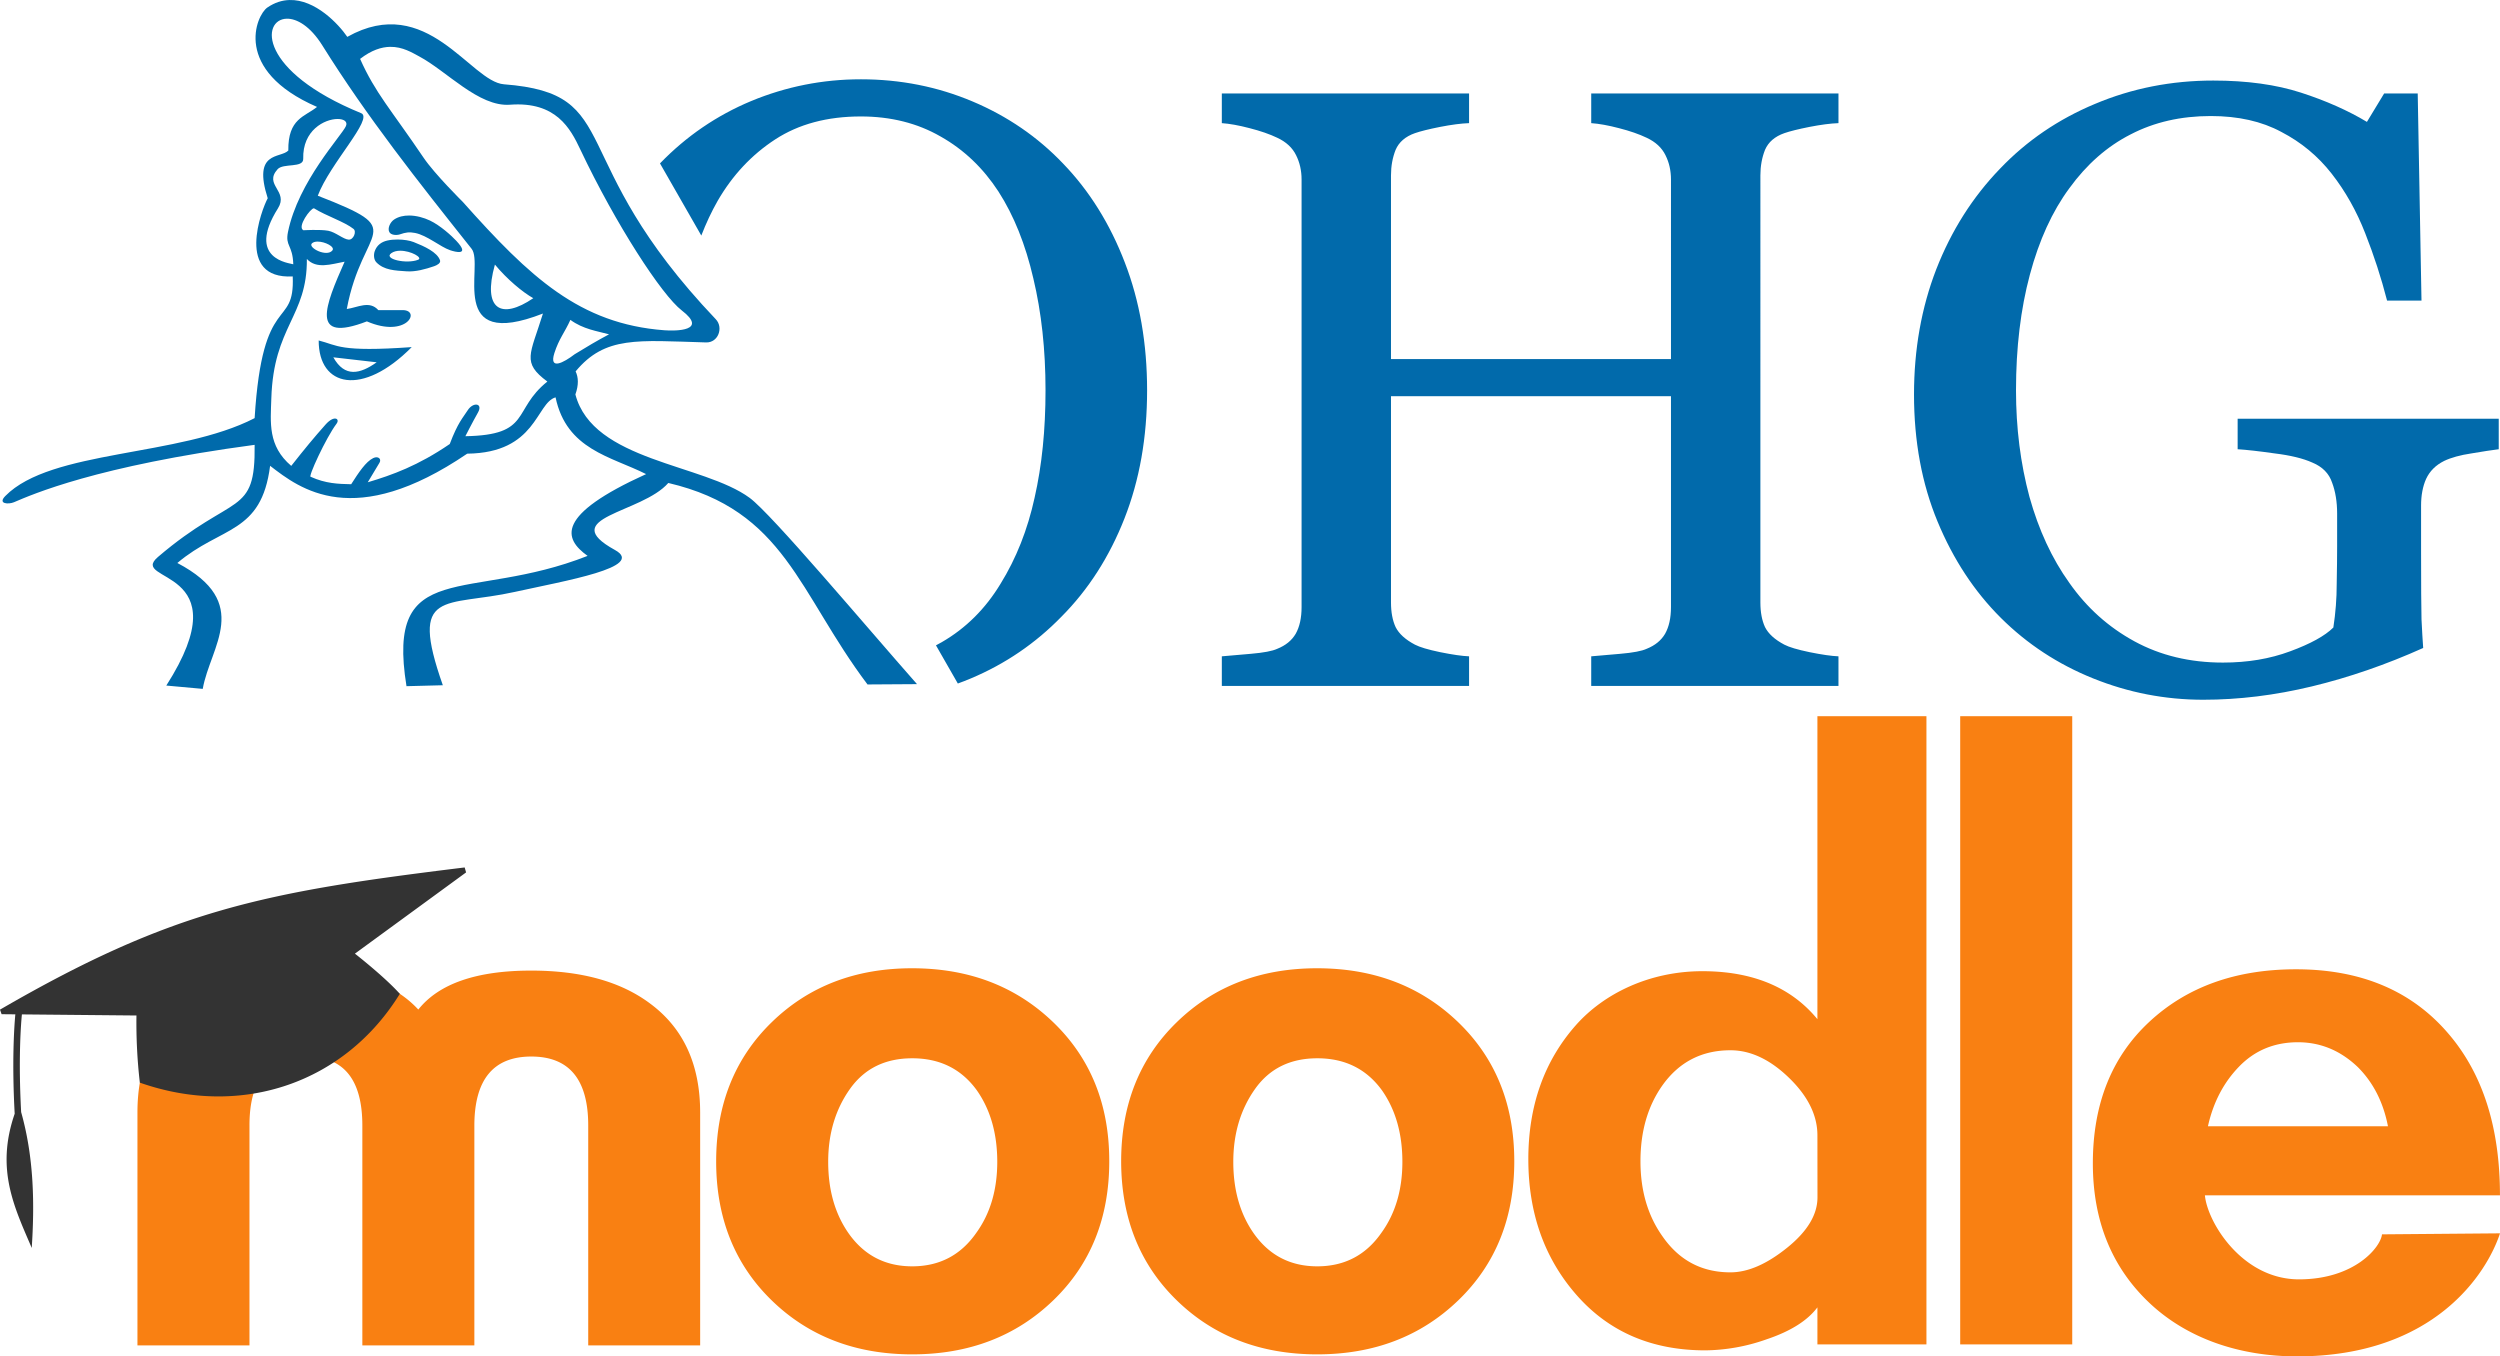
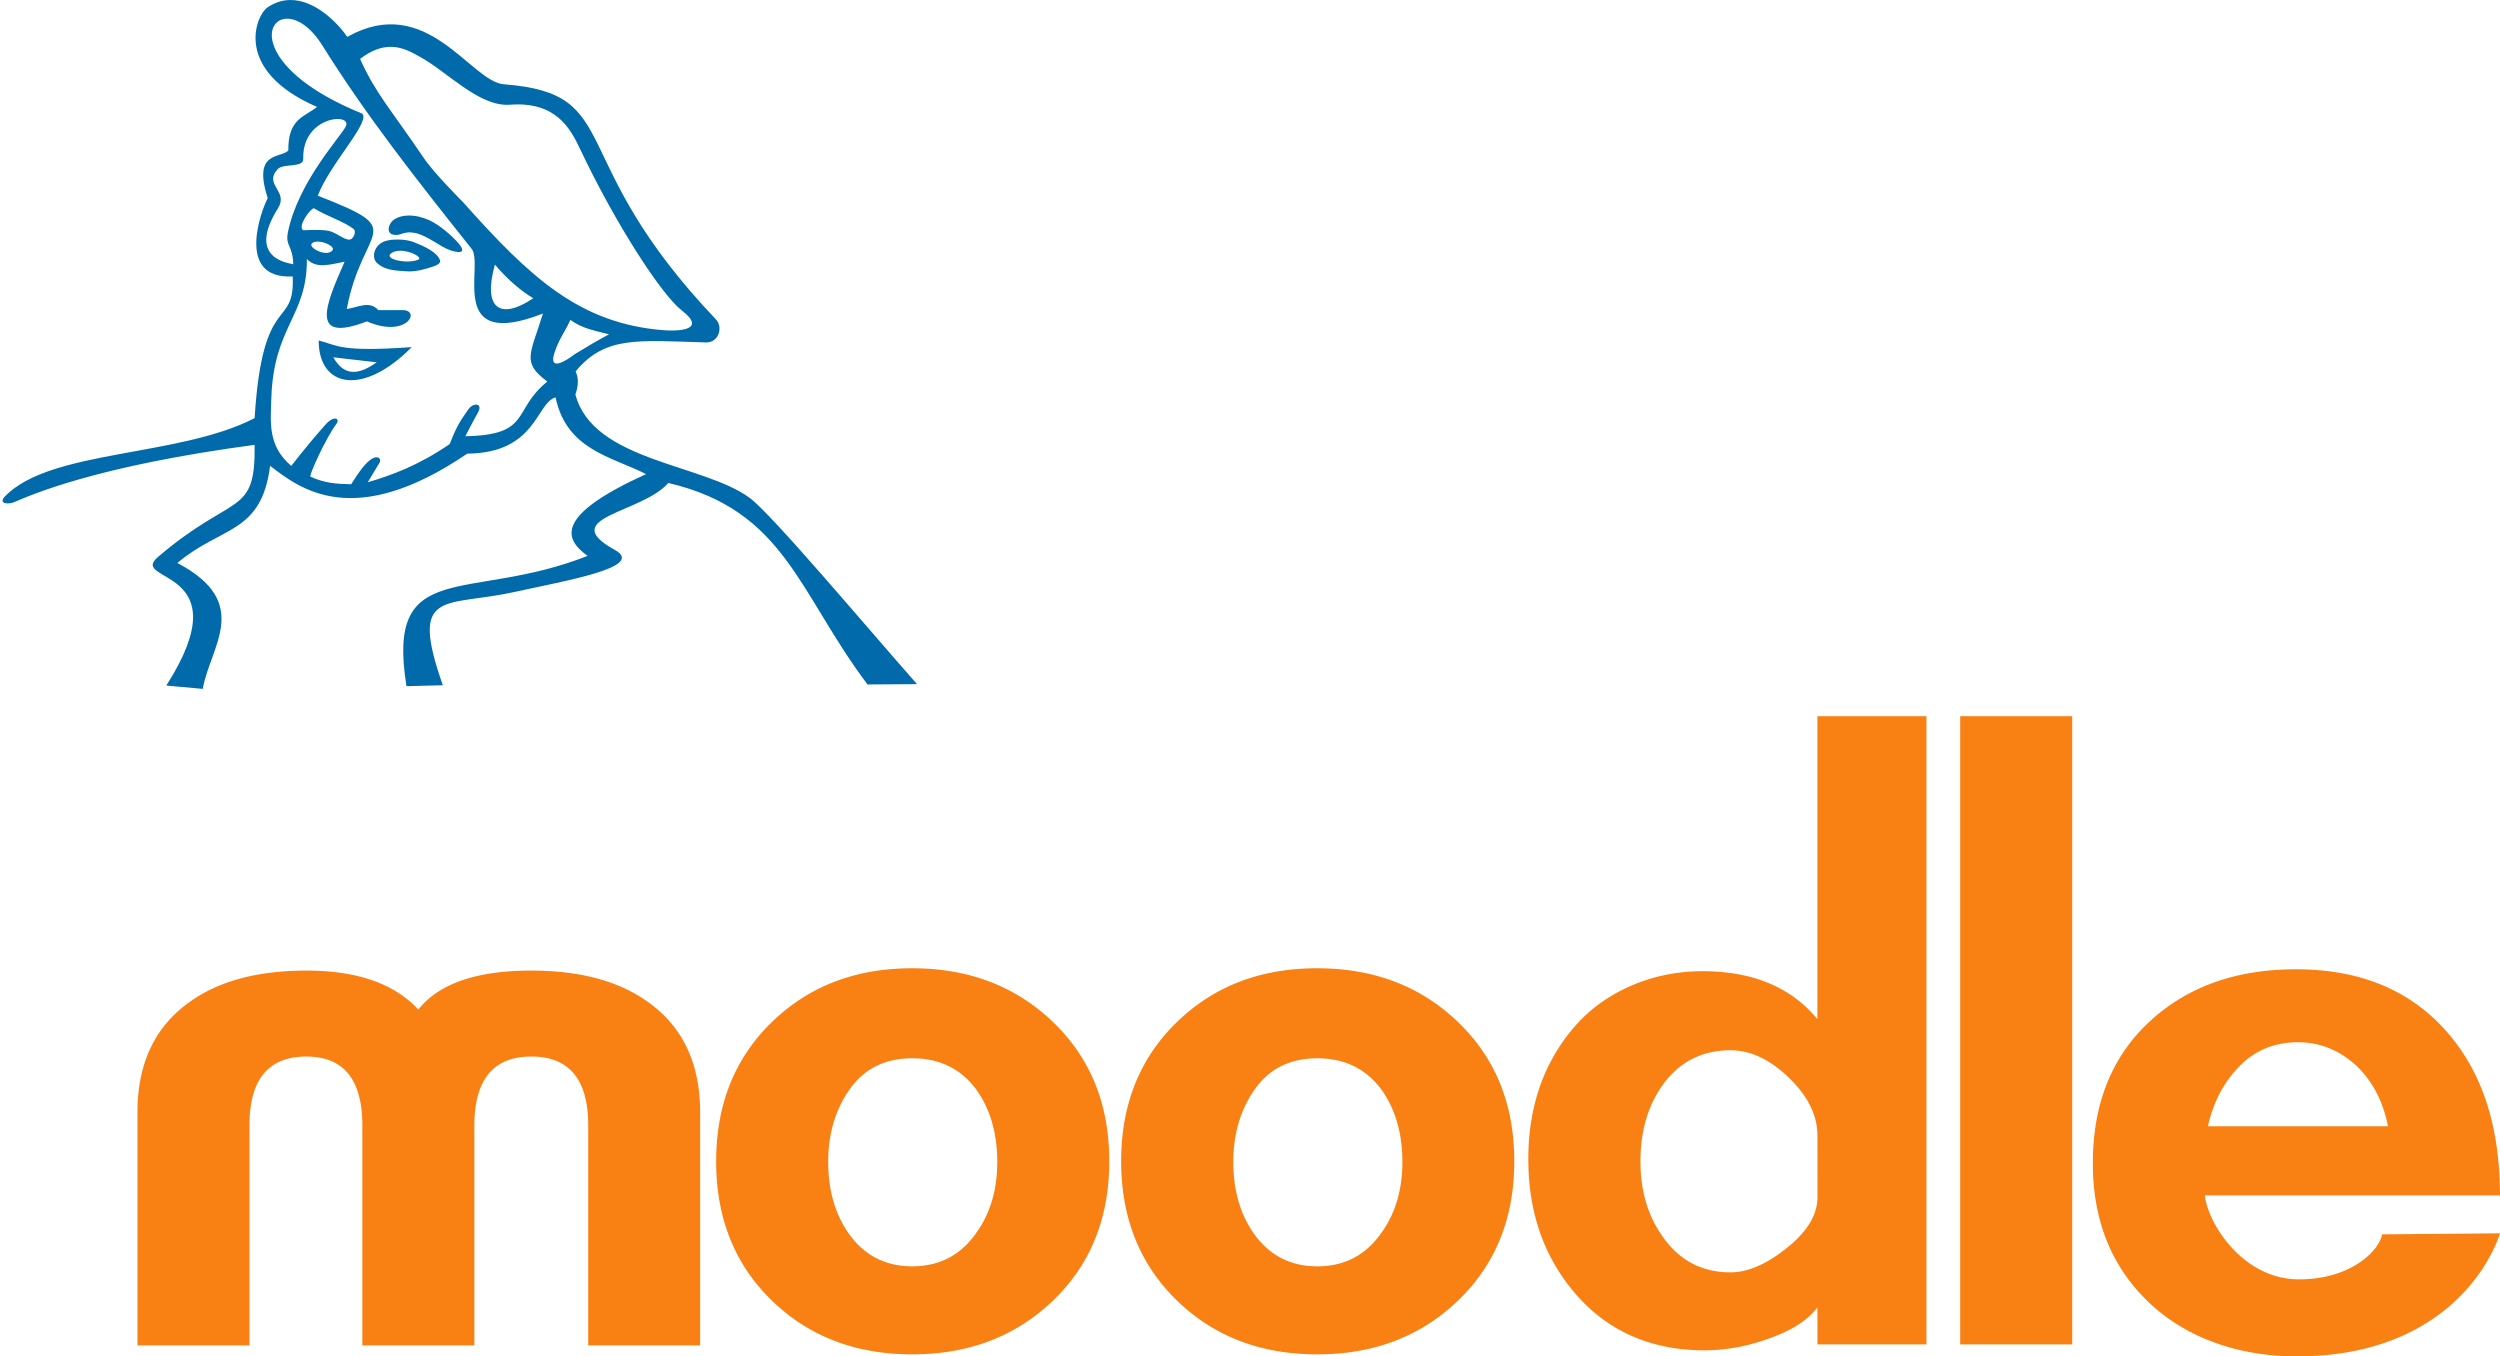
<svg xmlns="http://www.w3.org/2000/svg" xmlns:ns1="http://sodipodi.sourceforge.net/DTD/sodipodi-0.dtd" xmlns:ns2="http://www.inkscape.org/namespaces/inkscape" viewBox="0 0 1230.87 667.806" version="1.1" id="svg2" ns1:docname="ohg-moodle-logo.svg" width="1230.87" height="667.806" ns2:version="1.3.2 (091e20ef0f, 2023-11-25)">
  <defs id="defs2" />
  <ns1:namedview id="namedview2" pagecolor="#ffffff" bordercolor="#000000" borderopacity="0.25" ns2:showpageshadow="2" ns2:pageopacity="0.0" ns2:pagecheckerboard="0" ns2:deskcolor="#d1d1d1" ns2:zoom="1.0938046" ns2:cx="601.56995" ns2:cy="245.93057" ns2:window-width="2560" ns2:window-height="1376" ns2:window-x="0" ns2:window-y="0" ns2:window-maximized="1" ns2:current-layer="svg2" />
  <path fill="#f98012" d="m 289.61,662.396 v -108.26 q 0,-33.94 -28,-33.95 -28,-0.01 -28.06,33.95 v 108.26 H 178.4 v -108.26 q 0,-33.94 -27.57,-33.95 -28.05,0 -28,33.95 v 108.26 H 67.67 v -114.65 q 0,-35.43 24.6,-53.63 21.66,-16.25 58.56,-16.25 37.41,0 55.12,19.19 15.26,-19.19 55.62,-19.19 36.9,0 58.54,16.25 24.6,18.19 24.61,53.63 v 114.65 z m 675.49,-0.5 v -309.27 h 55.16 v 309.27 z m -70.3,0 v -18.22 q -7.39,9.84 -25.11,15.76 a 92.81,92.81 0 0 1 -30.05,5.41 q -39.4,0 -63.28,-27.09 -23.88,-27.09 -23.89,-67 c 0,-26.25 7.76,-48.3 23.4,-66 13.85,-15.65 36.35,-26.59 62.29,-26.59 29.22,0 46.28,11 56.64,23.63 v -149.17 h 53.68 v 309.27 z m 0,-102.92 q 0,-14.78 -14,-28.33 -14,-13.55 -28.8,-13.55 -21.16,0 -33.48,17.24 -10.85,15.3 -10.84,37.43 0,21.68 10.84,36.94 12.3,17.75 33.48,17.73 12.81,0 27.83,-12.07 15.02,-12.07 15,-24.86 z m -246.23,107.84 q -41.87,0 -69.19,-26.59 -27.32,-26.59 -27.38,-68.46 0,-41.83 27.34,-68.45 27.34,-26.62 69.19,-26.59 41.85,0 69.44,26.59 27.59,26.59 27.58,68.45 0,41.88 -27.58,68.46 -27.58,26.58 -69.4,26.59 z m 0,-145.77 q -19.94,0 -30.65,15.1 -10.71,15.1 -10.71,35.88 0,20.78 10,35.13 11.46,16.34 31.4,16.32 19.94,-0.02 31.39,-16.32 10.46,-14.34 10.46,-35.13 0,-20.79 -10,-35.13 -11.46,-15.86 -31.89,-15.85 z m -199.44,145.77 q -41.86,0 -69.2,-26.59 -27.34,-26.59 -27.33,-68.46 0,-41.83 27.33,-68.45 27.33,-26.62 69.2,-26.59 41.83,0 69.44,26.59 27.61,26.59 27.57,68.45 0,41.88 -27.57,68.46 -27.57,26.58 -69.44,26.59 z m 0,-145.77 q -19.94,0 -30.66,15.1 -10.72,15.1 -10.71,35.88 0,20.78 10,35.13 11.46,16.34 31.41,16.32 19.95,-0.02 31.39,-16.32 10.44,-14.34 10.44,-35.13 0,-20.79 -10,-35.13 -11.44,-15.86 -31.87,-15.85 z m 636.45,67.47 c 1.18,13.13 18.25,41.37 46.31,41.37 27.31,0 40.23,-15.77 40.87,-22.16 l 58.11,-0.5 c -6.34,19.39 -32.1,60.58 -100,60.58 -28.24,0 -54.08,-8.79 -72.64,-26.35 -18.56,-17.56 -27.82,-40.45 -27.82,-68.7 q 0,-43.83 27.82,-69.68 27.82,-25.85 72.16,-25.85 48.25,0 75.34,32 25.13,29.53 25.12,79.28 z m 90.13,-34 c -2.3,-11.83 -7.23,-21.49 -14.77,-29.06 q -12.82,-12.3 -29.55,-12.31 -17.25,0 -28.82,11.82 -11.57,11.82 -15.5,29.55 z" id="path1" />
-   <path fill="#333333" d="m 174.74,469.526 54.74,-40 -0.7,-2.44 c -98.78,12.11 -143.7,20.69 -228.78,70.01 l 0.79,2.24 6.76,0.07 c -0.62,6.81 -1.7,23.64 -0.32,48.95 -9.44,27.32 -0.24,45.88 8.4,66.07 1.37,-21 1.23,-44 -5.22,-66.89 -1.35,-25.14 -0.24,-41.67 0.37,-48.1 l 56.4,0.54 a 258,258 0 0 0 1.67,33.06 c 50.4,17.71 101.09,-0.06 128,-43.72 -7.47,-8.37 -22.11,-19.79 -22.11,-19.79 z" id="path2" />
  <path id="path2027" style="fill:#006aab;fill-opacity:1;stroke:none;stroke-width:1.538px;stroke-linecap:butt;stroke-linejoin:miter;stroke-opacity:1" d="m 142.485,0.009 c -3.564,0.11 -7.227,1.209 -10.861,3.703 -5.494,3.77 -17.245,30.816 24.466,48.932 -6,4.879 -14.339,5.622 -14.137,21.475 -3.969,4.017 -17.663,0.041 -10.137,23.49 -2.986,5.441 -16.131,40.013 12.311,38.489 1.086,26.627 -14.886,6.767 -18.757,69.767 -37.321,19.248 -100.205,15.372 -122.761,38.348 -3.899,3.972 1.647,4.171 4.238,3.07 9,-3.826 40.499,-17.816 118.523,-28.272 0.437,35.647 -10.125,23.22 -47.572,55.183 -15.074,12.867 41.825,4.313 4.079,63.34 l 17.94,1.631 c 3.665,-20.917 24.7,-42.403 -12.503,-61.98 21.695,-18.352 41.363,-14.113 45.671,-47.845 14.727,11.357 41.175,31.977 97.045,-5.98 34.171,-0.385 33.813,-24.887 43.496,-27.728 5.416,25.806 27.267,29.07 44.583,37.787 -44.636,20.253 -40.726,31.716 -28.809,40.264 -58.664,23.17 -99.497,0.227 -89.167,64.154 l 17.892,-0.463 c -16.87,-47.993 0.945,-38.291 35.525,-45.971 24.519,-5.446 64.593,-12.145 49.227,-20.616 -29.248,-16.123 13.203,-17.998 26.259,-33.005 57.515,13.485 63.951,53.875 98.081,99.207 l 24.37,-0.159 c -24.885,-28.195 -71.46,-83.654 -82.367,-91.693 -22.899,-16.877 -77.224,-17.995 -85.827,-50.939 1.683,-4.743 1.501,-8.402 0.111,-11.353 14.558,-17.538 30.43,-15.223 64.247,-14.254 5.991,0.171 8.647,-7.331 4.773,-11.404 C 276.605,77.478 308.324,46.133 248.107,41.499 231.589,40.228 210.292,-3.927 170.993,18.153 166.679,11.836 155.215,-0.383 142.485,0.009 Z M 141.199,9.206 c 4.935,-0.099 11.577,3.675 17.48,13.125 22.014,35.244 47.013,66.834 73.519,100.172 6.399,8.049 -12.781,50.582 35.12,31.864 -6.292,20.349 -10.563,24.044 2.172,33.492 -17.508,14.035 -7.592,26.347 -40.367,26.911 0,0 3.537,-6.951 6.193,-11.641 2.644,-4.669 -2.352,-5.342 -5.043,-1.129 -2.353,3.684 -4.825,6.002 -8.839,16.615 -15.665,10.699 -28.242,15.22 -40.367,18.838 l 5.767,-9.611 c 1.142,-1.904 -0.666,-3.466 -3.076,-2.307 -3.614,1.739 -7.138,7.051 -10.861,12.879 -6.394,-0.15 -12.52,-0.314 -19.895,-3.652 -1.653,0.602 7.49,-19.246 12.687,-26.142 1.834,-2.434 -1.125,-4.403 -5.382,0.384 -5.773,6.492 -10.189,11.844 -16.916,20.375 -11.644,-9.906 -10.176,-21.342 -9.803,-33.254 1.118,-35.709 17.731,-40.171 17.492,-68.623 4.763,5.104 11.869,2.594 18.588,1.339 -9.563,21.652 -17.385,40.296 10.966,29.392 19.651,8.497 26.802,-5.55 17.591,-5.55 h -11.963 c -4.39,-4.896 -10.204,-1.252 -15.528,-0.543 7.827,-41.728 31.396,-38.018 -14.272,-55.777 5.875,-15.734 27.633,-38.069 21.346,-40.64 -50.662,-20.719 -49.22,-46.262 -36.609,-46.515 z m 50.879,13.861 c 6.189,-0.098 10.922,2.902 14.302,4.703 13.646,7.271 29.354,24.947 44.719,23.787 22.734,-1.715 29.776,11.817 34.576,21.955 17.605,37.184 40.209,71.796 49.966,79.307 13.208,10.168 -2.914,10.213 -8.563,9.785 -41.715,-3.155 -66.12,-26.047 -99.222,-63.202 0,0 -13.87,-13.72 -19.3,-21.748 -16.295,-24.091 -23.671,-31.672 -31.26,-48.659 5.633,-4.344 10.548,-5.862 14.783,-5.929 z m -25.884,35.516 c 3.097,-0.012 5.091,1.273 4.127,3.487 -2.053,4.713 -23.473,27.21 -28.542,52.191 -1.426,7.027 2.299,6.136 2.622,15.858 -1.846,-0.603 -23.331,-2.448 -7.548,-27.536 5.407,-8.594 -7.184,-11.485 -0.171,-19.273 2.796,-3.105 12.743,-0.441 12.612,-5.112 -0.396,-14.106 10.56,-19.586 16.9,-19.616 z m -11.644,43.98 c 0.051,0.005 0.096,0.023 0.135,0.046 5.933,3.699 14.997,6.599 19.366,10.092 1.639,1.31 -0.01,5.416 -2.355,5.286 -2.654,-0.146 -6.459,-3.699 -10.092,-4.373 -4.001,-0.742 -12.206,-0.24 -12.206,-0.24 -3.32,-1.591 3.564,-10.946 5.151,-10.809 z m 46.959,3.544 c -2.729,-0.023 -5.359,0.553 -7.497,1.994 -1.825,1.23 -3.373,4.257 -2.31,6.184 0.861,1.56 3.656,1.626 5.232,1.087 2.786,-0.953 4.517,-1.245 7.407,-0.679 5.962,1.168 12.387,6.825 17.264,8.494 2.513,0.86 10.074,2.884 3.058,-4.622 -2.343,-2.507 -7.874,-7.557 -12.981,-9.989 -2.992,-1.425 -6.664,-2.44 -10.173,-2.469 z m -5.659,11.813 c -1.779,-0.012 -3.573,0.146 -5.169,0.511 -2.969,0.678 -5.167,2.365 -6.184,5.235 -0.618,1.748 -0.479,4.177 0.817,5.502 3.809,3.895 9.167,4.024 14.882,4.418 4.407,0.304 9.2,-1.038 13.525,-2.514 1.405,-0.479 3.408,-1.52 2.922,-2.922 -1.381,-3.991 -7.627,-6.862 -12.981,-8.971 -1.919,-0.756 -4.847,-1.24 -7.812,-1.258 z m -39.529,1.027 c 3.662,-0.035 8.728,2.548 7.349,4.325 -2.738,3.53 -12.31,-1.362 -10.092,-3.46 0.633,-0.598 1.621,-0.855 2.742,-0.865 z m 40.712,4.499 c 5.256,-0.023 11.306,3.431 8.83,4.439 -5.543,2.257 -17.389,-0.331 -13.167,-3.268 1.193,-0.83 2.728,-1.164 4.337,-1.171 z m 46.635,6.815 c 5.963,7.216 13.695,13.656 18.892,16.555 -15.757,10.726 -25.153,5.746 -18.892,-16.555 z m 37.162,27.226 c 6.27,4.624 13.266,5.529 19.03,7.112 -5.639,2.985 -11.277,6.322 -16.916,9.803 -5.403,4.147 -12.762,8.1 -9.996,-0.577 2.223,-6.971 5.228,-10.398 7.881,-16.339 z m -123.926,10.146 c -0.073,22.836 21.475,27.876 45.806,3.265 -35.865,2.547 -36.368,-0.906 -45.806,-3.265 z m 7.205,8.293 21.34,2.448 c -8.164,5.789 -15.698,7.617 -21.34,-2.448 z" />
-   <path id="text2411" style="font-style:normal;font-variant:normal;font-weight:normal;font-stretch:normal;font-size:72.63px;line-height:1.25;font-family:Georgia;-inkscape-font-specification:Georgia;fill:#006aab;fill-opacity:0.996;stroke:none;stroke-width:10.553" d="m 423.825,39.042 c -18.738,0 -36.717,3.563 -53.939,10.689 -17.035,7.106 -32.015,17.349 -44.941,30.722 l 20.342,35.525 c 2.362,-6.094 5.037,-11.814 8.064,-17.114 7.302,-12.608 16.74,-22.683 28.314,-30.221 11.573,-7.537 25.626,-11.305 42.16,-11.305 14.742,0 27.832,3.288 39.267,9.866 11.436,6.441 20.943,15.487 28.521,27.136 7.578,11.786 13.295,26.038 17.153,42.757 3.996,16.72 5.995,35.084 5.995,55.093 0,19.461 -1.791,37.071 -5.373,52.831 -3.445,15.76 -9.026,29.878 -16.741,42.349 -7.44,12.334 -17.083,21.927 -28.932,28.779 -0.954,0.552 -1.922,1.073 -2.895,1.58 l 10.767,18.802 c 2.146,-0.777 4.277,-1.611 6.388,-2.499 16.947,-7.126 31.827,-17.266 44.641,-30.422 13.227,-13.293 23.559,-29.398 30.999,-48.311 7.44,-18.912 11.161,-39.948 11.161,-63.109 0,-23.024 -3.651,-43.992 -10.954,-62.905 -7.302,-19.049 -17.429,-35.289 -30.38,-48.719 -12.538,-13.156 -27.418,-23.366 -44.641,-30.629 -17.222,-7.263 -35.548,-10.897 -54.975,-10.897 z m 665.889,0.619 c -20.667,0 -40.092,3.835 -58.279,11.509 -18.049,7.538 -33.618,18.159 -46.707,31.864 -13.502,13.979 -23.973,30.493 -31.413,49.542 -7.302,18.912 -10.954,39.472 -10.954,61.673 0,23.024 3.857,43.855 11.572,62.493 7.716,18.638 18.117,34.465 31.206,47.485 12.951,12.882 28.109,22.817 45.47,29.806 17.36,6.989 35.408,10.485 54.146,10.485 17.498,0 35.341,-2.192 53.528,-6.578 18.187,-4.385 36.444,-10.69 54.768,-18.913 -0.276,-3.7 -0.553,-8.429 -0.829,-14.185 -0.138,-5.756 -0.207,-16.857 -0.207,-33.302 v -22.61 c 0,-5.071 0.828,-9.458 2.481,-13.158 1.791,-3.837 4.754,-6.783 8.887,-8.839 3.445,-1.645 7.923,-2.878 13.434,-3.7 5.649,-0.959 10.125,-1.643 13.432,-2.054 v -15.008 h -128.548 v 15.008 c 4.409,0.274 10.473,0.958 18.189,2.054 7.854,0.959 14.054,2.468 18.601,4.523 4.96,2.056 8.198,5.344 9.713,9.866 1.653,4.385 2.478,9.457 2.478,15.213 v 16.036 c 0,5.071 -0.066,11.238 -0.204,18.501 0,7.263 -0.553,14.457 -1.655,21.583 -4.133,4.111 -11.228,8.019 -21.286,11.72 -9.92,3.7 -20.944,5.55 -33.068,5.55 -16.258,0 -30.794,-3.496 -43.607,-10.485 -12.813,-6.989 -23.493,-16.582 -32.035,-28.779 -8.542,-11.923 -15.087,-26.04 -19.634,-42.349 -4.409,-16.446 -6.614,-33.918 -6.614,-52.419 0,-20.968 2.274,-39.949 6.821,-56.943 4.547,-16.994 11.022,-31.178 19.426,-42.553 8.542,-11.786 18.602,-20.625 30.176,-26.518 11.573,-6.03 24.729,-9.046 39.471,-9.046 13.502,0 25.078,2.604 34.723,7.812 9.782,5.071 18.048,11.925 24.8,20.559 6.751,8.634 12.263,18.431 16.534,29.395 4.271,10.827 7.853,21.86 10.746,33.098 h 16.946 l -1.859,-101.965 h -16.534 l -8.473,13.981 c -9.369,-5.619 -20.184,-10.418 -32.446,-14.393 -12.262,-3.974 -26.662,-5.959 -43.196,-5.959 z m -488.153,6.37 v 14.597 c 3.858,0.274 8.406,1.095 13.642,2.466 5.373,1.37 9.919,2.946 13.639,4.727 4.409,2.056 7.511,4.935 9.302,8.635 1.791,3.563 2.685,7.538 2.685,11.924 V 298.884 c 0,5.345 -0.963,9.729 -2.892,13.155 -1.929,3.289 -4.961,5.756 -9.094,7.401 -2.342,1.096 -6.682,1.918 -13.02,2.466 -6.2,0.548 -10.954,0.96 -14.26,1.234 v 14.594 h 121.731 v -14.594 c -3.445,-0.137 -8.198,-0.821 -14.26,-2.054 -5.925,-1.233 -10.059,-2.467 -12.401,-3.7 -4.685,-2.467 -7.853,-5.346 -9.506,-8.635 -1.516,-3.289 -2.274,-7.331 -2.274,-12.128 V 195.069 h 137.847 v 103.815 c 0,5.345 -0.963,9.729 -2.892,13.155 -1.929,3.289 -4.961,5.756 -9.094,7.401 -2.342,1.096 -6.682,1.918 -13.02,2.466 -6.2,0.548 -10.954,0.96 -14.26,1.234 v 14.594 h 121.731 v -14.594 c -3.445,-0.137 -8.198,-0.821 -14.26,-2.054 -5.925,-1.233 -10.059,-2.467 -12.401,-3.7 -4.685,-2.467 -7.853,-5.346 -9.506,-8.635 -1.516,-3.289 -2.274,-7.331 -2.274,-12.128 V 86.323 c 0,-4.523 0.758,-8.702 2.274,-12.539 1.653,-3.837 4.821,-6.576 9.506,-8.22 2.756,-0.959 6.89,-1.988 12.401,-3.085 5.649,-1.096 10.403,-1.713 14.26,-1.85 v -14.597 h -121.731 v 14.597 c 3.858,0.274 8.406,1.095 13.642,2.466 5.373,1.37 9.919,2.946 13.639,4.727 4.409,2.056 7.511,4.935 9.302,8.635 1.791,3.563 2.685,7.538 2.685,11.924 V 176.775 H 684.85 V 86.323 c 0,-4.523 0.758,-8.702 2.274,-12.539 1.653,-3.837 4.821,-6.576 9.506,-8.22 2.756,-0.959 6.89,-1.988 12.401,-3.085 5.649,-1.096 10.403,-1.713 14.26,-1.85 v -14.597 z" />
</svg>